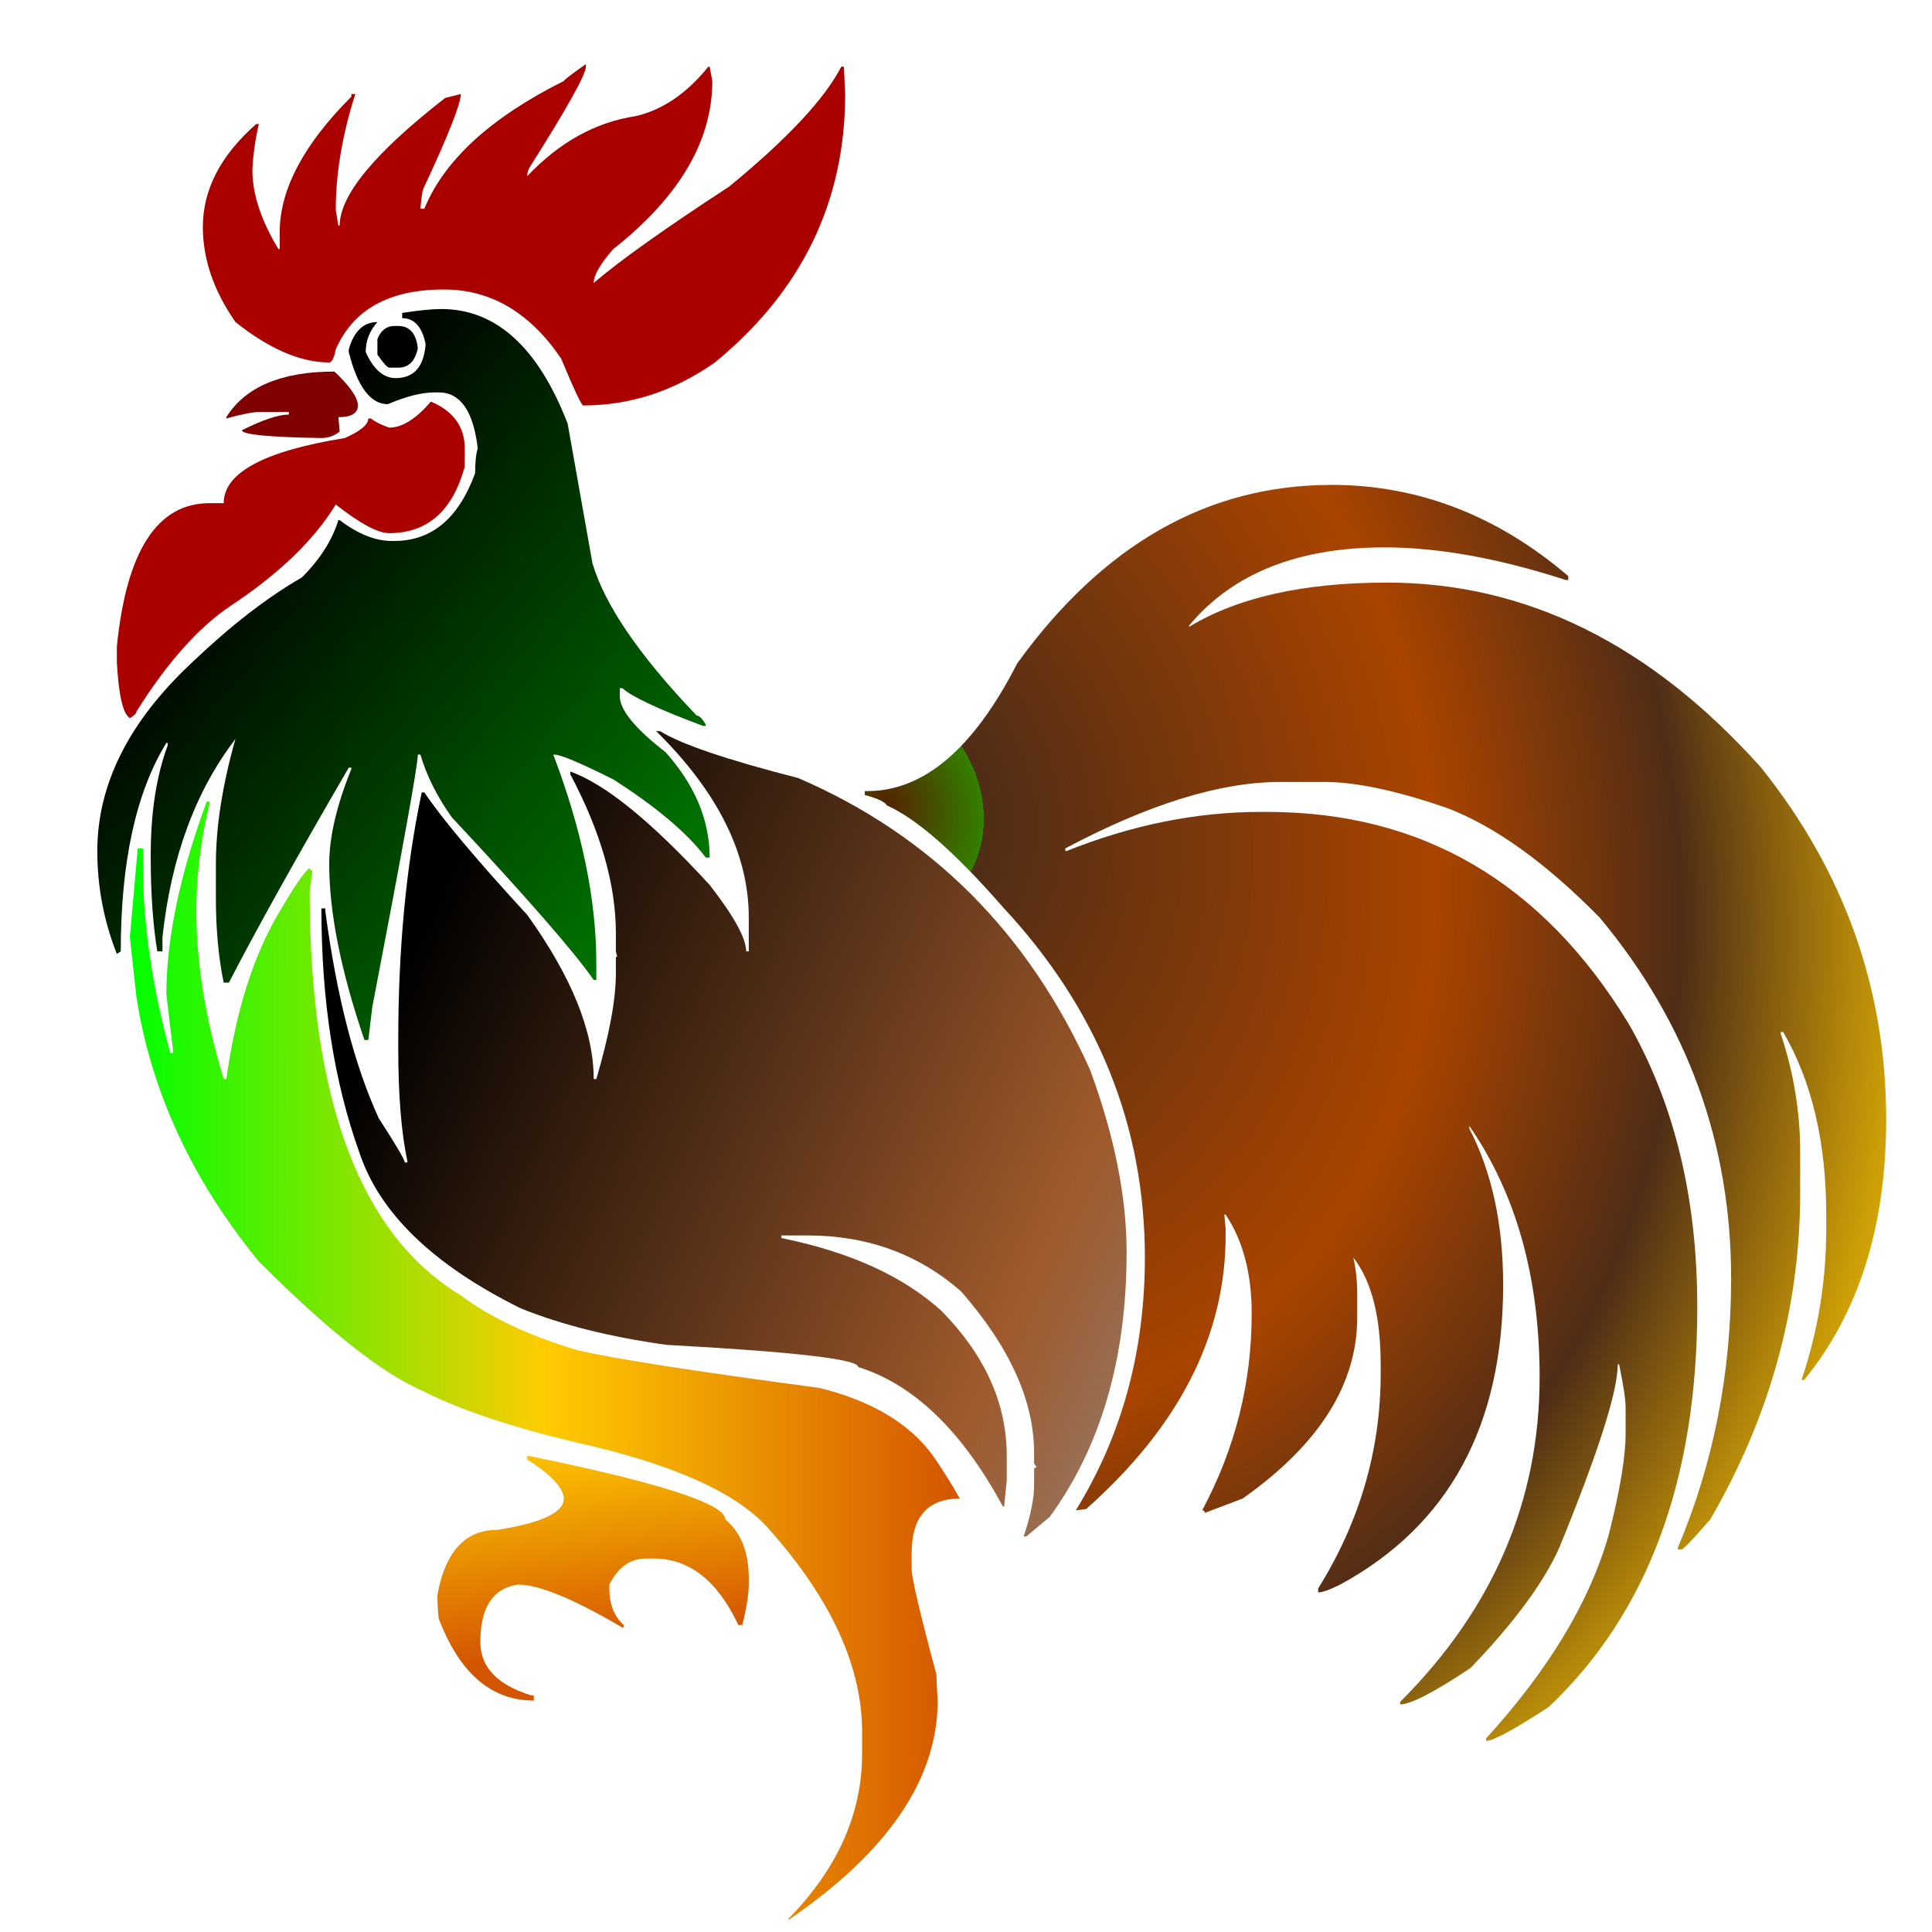
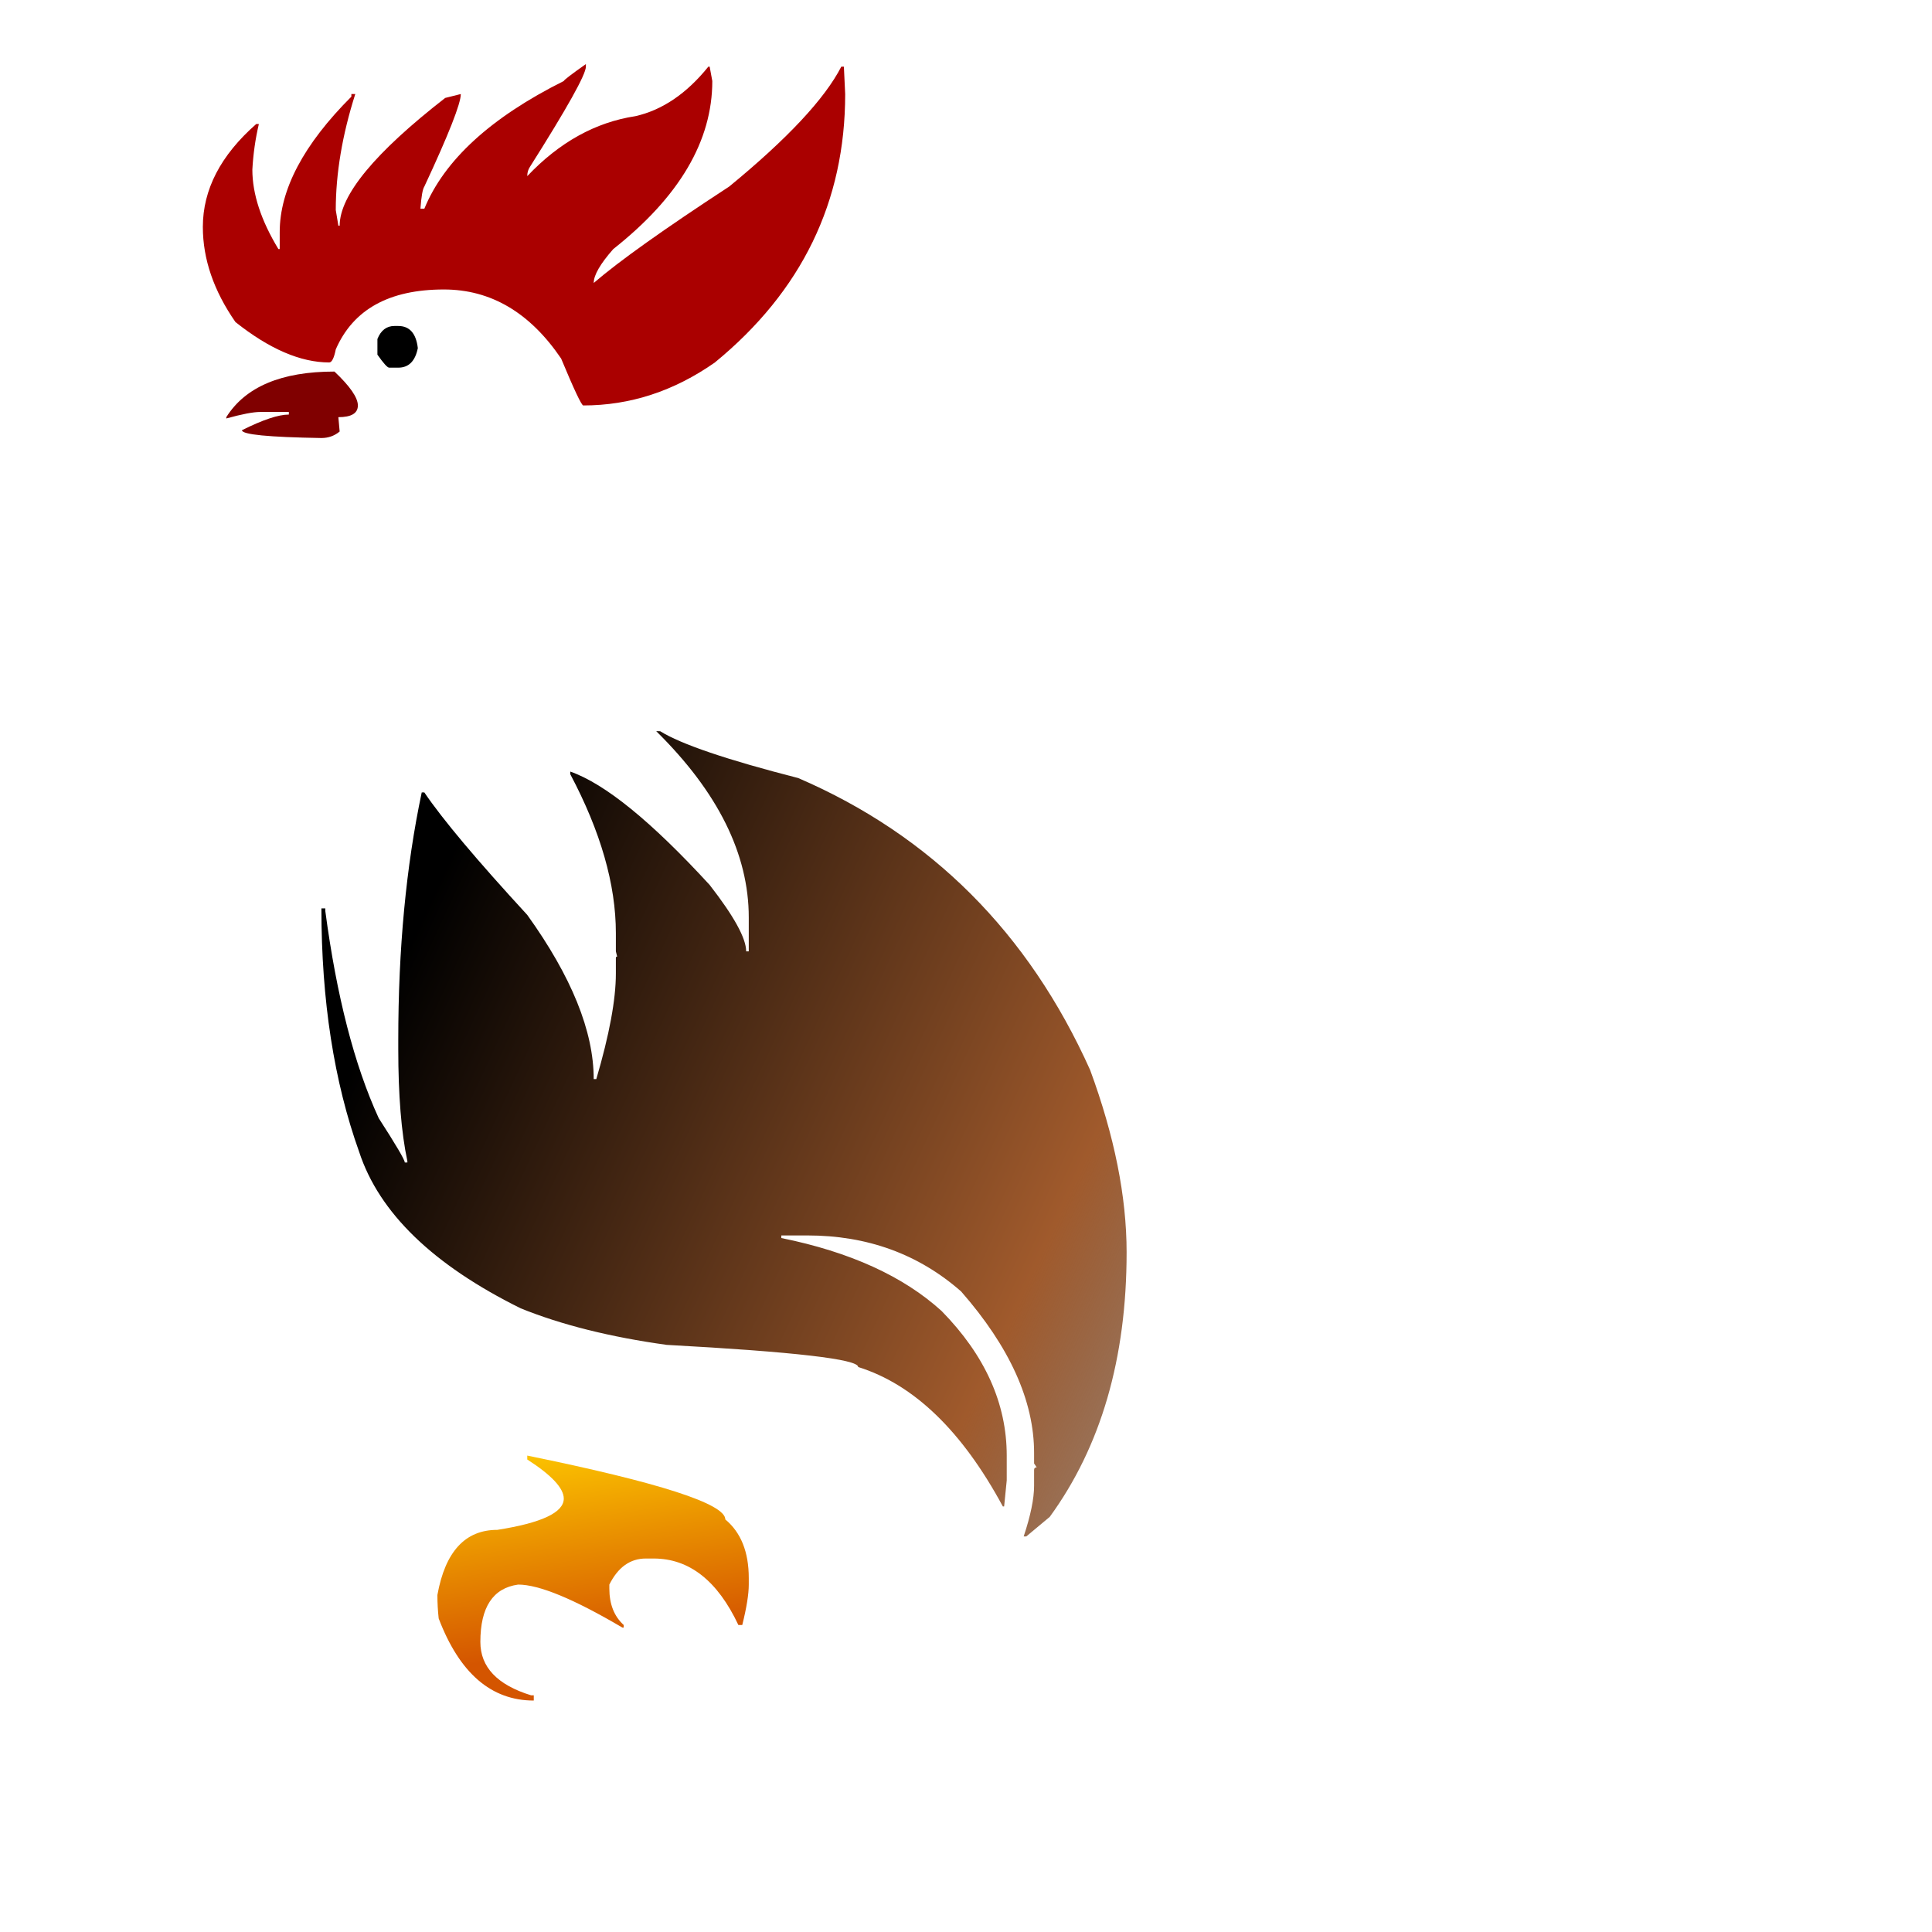
<svg xmlns="http://www.w3.org/2000/svg" xmlns:ns1="http://www.inkscape.org/namespaces/inkscape" xmlns:ns2="http://sodipodi.sourceforge.net/DTD/sodipodi-0.dtd" xmlns:xlink="http://www.w3.org/1999/xlink" width="150" height="150" viewBox="0 0 150 150" version="1.1" id="svg8" ns1:version="0.92.4 (5da689c313, 2019-01-14)" ns2:docname="Hahn.svg">
  <defs id="defs2">
    <linearGradient ns1:collect="always" xlink:href="#linearGradient1289" id="linearGradient1291" x1="29.4" y1="61.15" x2="57.117" y2="83.619" gradientUnits="userSpaceOnUse" gradientTransform="matrix(1.398,0,0,1.398,-33.543,224.201)" />
    <linearGradient ns1:collect="always" id="linearGradient1289">
      <stop style="stop-color:#000000;stop-opacity:1;" offset="0" id="stop1285" />
      <stop style="stop-color:#008000;stop-opacity:1" offset="1" id="stop1287" />
    </linearGradient>
    <linearGradient id="linearGradient1358" ns1:collect="always">
      <stop style="stop-color:#552200;stop-opacity:1" offset="0" id="stop1352" />
      <stop id="stop1360" offset="0.088" style="stop-color:#338000;stop-opacity:1" />
      <stop style="stop-color:#502d16;stop-opacity:1" offset="0.088" id="stop1378" />
      <stop id="stop1354" offset="0.5" style="stop-color:#aa4400;stop-opacity:1" />
      <stop style="stop-color:#502d16;stop-opacity:1" offset="0.723" id="stop1380" />
      <stop style="stop-color:#ffcc00;stop-opacity:1" offset="1" id="stop1356" />
    </linearGradient>
    <linearGradient ns1:collect="always" xlink:href="#linearGradient1313" id="linearGradient1315" x1="41.848" y1="86.66" x2="105.676" y2="116.33" gradientUnits="userSpaceOnUse" gradientTransform="matrix(1.398,0,0,1.398,-33.543,224.201)" />
    <linearGradient ns1:collect="always" id="linearGradient1313">
      <stop style="stop-color:#000000;stop-opacity:1;" offset="0" id="stop1309" />
      <stop id="stop1317" offset="0.555" style="stop-color:#a05a2c;stop-opacity:1" />
      <stop style="stop-color:#000000;stop-opacity:0;" offset="1" id="stop1311" />
    </linearGradient>
    <linearGradient ns1:collect="always" xlink:href="#linearGradient1339" id="linearGradient1331" x1="31.209" y1="99.251" x2="77.307" y2="99.251" gradientUnits="userSpaceOnUse" gradientTransform="matrix(1.398,0,0,1.398,-33.543,224.201)" />
    <linearGradient ns1:collect="always" id="linearGradient1339">
      <stop id="stop1337" offset="0" style="stop-color:#00ff00;stop-opacity:1" />
      <stop style="stop-color:#ffcc00;stop-opacity:1" offset="0.5" id="stop1335" />
      <stop id="stop1333" offset="1" style="stop-color:#d45500;stop-opacity:1" />
    </linearGradient>
    <linearGradient ns1:collect="always" xlink:href="#linearGradient1305" id="linearGradient1350" x1="65.223" y1="113.941" x2="61.764" y2="90.107" gradientUnits="userSpaceOnUse" gradientTransform="matrix(1.398,0,0,1.398,-33.543,224.201)" />
    <linearGradient id="linearGradient1305" ns1:collect="always">
      <stop id="stop1301" offset="0" style="stop-color:#d45500;stop-opacity:1" />
      <stop style="stop-color:#ffcc00;stop-opacity:1" offset="0.5" id="stop1307" />
      <stop id="stop1303" offset="1" style="stop-color:#00ff00;stop-opacity:1" />
    </linearGradient>
    <radialGradient ns1:collect="always" xlink:href="#linearGradient1358" id="radialGradient4098" gradientUnits="userSpaceOnUse" gradientTransform="matrix(1.35,3.202,-2.686,1.132,182.167,-14.7)" cx="76.052" cy="80.401" fx="76.052" fy="80.401" r="28.367" />
  </defs>
  <ns2:namedview id="base" pagecolor="#ffffff" bordercolor="#666666" borderopacity="1.0" ns1:pageopacity="0.0" ns1:pageshadow="2" ns1:zoom="2" ns1:cx="-27.575967" ns1:cy="82.457474" ns1:document-units="px" ns1:current-layer="layer1" showgrid="false" units="px" scale-x="1" ns1:pagecheckerboard="true" ns1:showpageshadow="false" ns1:window-width="1600" ns1:window-height="821" ns1:window-x="-9" ns1:window-y="-9" ns1:window-maximized="1" />
  <g ns1:label="Ebene 1" ns1:groupmode="layer" id="layer1" transform="translate(0,-257.312)">
    <g id="g4109">
      <path ns1:connector-curvature="0" id="path1283" d="m 45.488,262.287 c -1.146,0.809 -1.717,1.248 -1.717,1.316 -5.665,2.832 -9.274,6.137 -10.825,9.913 h -0.303 c 0.068,-0.944 0.168,-1.518 0.303,-1.72 1.888,-4.046 2.831,-6.441 2.831,-7.183 l -1.212,0.303 c -5.463,4.249 -8.193,7.556 -8.193,9.916 h -0.101 l -0.202,-1.215 c 0,-2.832 0.504,-5.835 1.515,-9.004 h -0.303 v 0.202 c -3.709,3.709 -5.564,7.218 -5.564,10.522 v 1.313 h -0.101 c -1.349,-2.225 -2.023,-4.282 -2.023,-6.17 0.067,-1.214 0.235,-2.395 0.505,-3.541 h -0.202 c -2.765,2.428 -4.147,5.094 -4.147,7.994 0,2.495 0.845,4.955 2.531,7.382 2.63,2.091 5.056,3.137 7.281,3.137 0.202,0 0.373,-0.339 0.508,-1.013 1.349,-3.102 4.147,-4.652 8.395,-4.652 3.642,0 6.675,1.788 9.102,5.362 1.012,2.428 1.585,3.642 1.72,3.642 3.642,0 7.049,-1.114 10.219,-3.339 6.744,-5.53 10.115,-12.477 10.115,-20.84 -0.067,-1.349 -0.101,-2.057 -0.101,-2.124 h -0.202 c -1.281,2.495 -4.183,5.598 -8.701,9.307 -5.058,3.304 -8.564,5.8 -10.519,7.486 0,-0.607 0.506,-1.485 1.518,-2.632 5.125,-4.046 7.688,-8.394 7.688,-13.048 l -0.205,-1.114 h -0.101 c -1.686,2.091 -3.575,3.372 -5.665,3.844 -3.102,0.472 -5.9,2.025 -8.395,4.655 0,-0.27 0.067,-0.508 0.202,-0.71 2.9,-4.586 4.349,-7.182 4.349,-7.789 z" style="font-style:normal;font-variant:normal;font-weight:normal;font-stretch:normal;font-size:96px;line-height:1.25;font-family:Cock;-inkscape-font-specification:'Cock, Normal';font-variant-ligatures:normal;font-variant-caps:normal;font-variant-numeric:normal;font-feature-settings:normal;text-align:start;letter-spacing:0px;word-spacing:0px;writing-mode:lr-tb;text-anchor:start;fill:#aa0000;fill-opacity:1;stroke:none;stroke-width:2.158" />
-       <path ns1:connector-curvature="0" id="path1281" d="m 34.261,281.306 c -0.742,0 -1.755,0.101 -3.036,0.303 v 0.404 c 0.944,0 1.551,0.674 1.821,2.023 -0.135,1.753 -0.91,2.632 -2.326,2.632 -0.944,0 -1.719,-0.674 -2.326,-2.023 0,-0.877 0.302,-1.654 0.909,-2.329 -1.079,0 -1.82,0.708 -2.225,2.124 v 0.205 c 0.674,2.698 1.687,4.046 3.036,4.046 1.416,-0.607 2.628,-0.912 3.639,-0.912 h 0.306 c 1.686,0 2.696,1.449 3.033,4.349 -0.135,0.405 -0.202,1.045 -0.202,1.922 -1.281,3.507 -3.371,5.261 -6.271,5.261 h -0.202 c -1.281,0 -2.63,-0.54 -4.046,-1.619 h -0.101 c -0.472,1.551 -1.418,3.037 -2.834,4.453 -2.698,1.551 -5.529,3.742 -8.496,6.574 -4.923,4.586 -7.385,9.474 -7.385,14.667 0,2.765 0.506,5.429 1.518,7.991 l 0.303,-0.202 c 0,-6.946 1.181,-12.341 3.541,-16.185 h 0.101 v 0.202 c -0.877,2.36 -1.316,5.195 -1.316,8.499 v 0.202 c 0,2.765 0.171,5.191 0.508,7.281 h 0.404 v -1.111 c 0.674,-6.204 2.563,-11.33 5.665,-15.376 -1.012,3.574 -1.518,6.811 -1.518,9.711 v 2.629 c 0,2.428 0.201,4.621 0.606,6.577 h 0.404 c 2.158,-4.181 5.261,-9.746 9.307,-16.692 h 0.202 v 0.101 c -1.146,2.832 -1.72,5.295 -1.72,7.385 0,3.777 0.912,8.329 2.733,13.656 h 0.303 l 0.303,-2.528 c 2.36,-12.274 3.541,-18.815 3.541,-19.625 h 0.202 c 0.472,1.619 1.281,3.236 2.427,4.854 5.8,6.204 9.476,10.418 11.027,12.644 h 0.202 v -1.313 c -1e-6,-4.923 -1.114,-10.317 -3.339,-16.185 h 0.101 c 0.472,0 1.991,0.641 4.554,1.922 3.372,2.158 5.764,4.181 7.18,6.069 h 0.303 c 0,-2.9 -1.144,-5.633 -3.437,-8.196 -2.36,-1.821 -3.541,-3.27 -3.541,-4.349 v -0.606 h 0.202 c 0.742,0.674 2.832,1.651 6.271,2.932 h 0.202 v -0.101 c -0.27,-0.472 -0.505,-0.707 -0.707,-0.707 -4.451,-4.653 -7.148,-8.598 -8.092,-11.835 l -1.922,-10.825 c -2.293,-5.935 -5.564,-8.9 -9.812,-8.9 z" style="font-style:normal;font-variant:normal;font-weight:normal;font-stretch:normal;font-size:96px;line-height:1.25;font-family:Cock;-inkscape-font-specification:'Cock, Normal';font-variant-ligatures:normal;font-variant-caps:normal;font-variant-numeric:normal;font-feature-settings:normal;text-align:start;letter-spacing:0px;word-spacing:0px;writing-mode:lr-tb;text-anchor:start;fill:url(#linearGradient1291);fill-opacity:1;stroke:none;stroke-width:2.158" />
      <path ns1:connector-curvature="0" id="path1279" d="m 30.619,282.622 c -0.607,0 -1.046,0.336 -1.316,1.01 v 1.215 c 0.472,0.674 0.777,1.01 0.912,1.01 h 0.707 c 0.809,0 1.316,-0.506 1.518,-1.518 -0.135,-1.146 -0.641,-1.717 -1.518,-1.717 z" style="font-style:normal;font-variant:normal;font-weight:normal;font-stretch:normal;font-size:96px;line-height:1.25;font-family:Cock;-inkscape-font-specification:'Cock, Normal';font-variant-ligatures:normal;font-variant-caps:normal;font-variant-numeric:normal;font-feature-settings:normal;text-align:start;letter-spacing:0px;word-spacing:0px;writing-mode:lr-tb;text-anchor:start;fill:#000000;fill-opacity:1;stroke:none;stroke-width:2.158" />
      <path ns1:connector-curvature="0" id="path1277" d="m 25.967,286.16 c -4.114,0 -6.914,1.181 -8.398,3.541 v 0.101 c 1.214,-0.337 2.092,-0.505 2.632,-0.505 h 2.225 v 0.202 c -0.809,0 -2.024,0.406 -3.642,1.215 0,0.337 2.056,0.539 6.17,0.606 0.54,0 1.012,-0.168 1.417,-0.505 l -0.101,-1.114 c 1.012,0 1.515,-0.302 1.515,-0.909 0,-0.607 -0.604,-1.485 -1.818,-2.632 z" style="font-style:normal;font-variant:normal;font-weight:normal;font-stretch:normal;font-size:96px;line-height:1.25;font-family:Cock;-inkscape-font-specification:'Cock, Normal';font-variant-ligatures:normal;font-variant-caps:normal;font-variant-numeric:normal;font-feature-settings:normal;text-align:start;letter-spacing:0px;word-spacing:0px;writing-mode:lr-tb;text-anchor:start;fill:#800000;fill-opacity:1;stroke:none;stroke-width:2.158" />
-       <path ns1:connector-curvature="0" id="path1275" d="m 33.451,288.489 c -1.146,1.349 -2.224,2.023 -3.235,2.023 -0.607,-0.202 -1.08,-0.44 -1.417,-0.71 H 28.596 c 0,0.472 -0.607,0.978 -1.821,1.518 -6.272,1.012 -9.408,2.699 -9.408,5.059 h -1.111 c -4.046,0 -6.441,3.707 -7.183,11.126 v 1.215 c 0.135,2.563 0.471,4.012 1.01,4.349 0.337,-0.202 0.508,-0.37 0.508,-0.505 2.36,-3.777 4.786,-6.507 7.281,-8.193 3.777,-2.495 6.51,-5.125 8.196,-7.89 1.888,1.484 3.27,2.225 4.147,2.225 2.967,0 4.923,-1.721 5.867,-5.16 v -1.417 c 0,-1.686 -0.878,-2.898 -2.632,-3.639 z" style="font-style:normal;font-variant:normal;font-weight:normal;font-stretch:normal;font-size:96px;line-height:1.25;font-family:Cock;-inkscape-font-specification:'Cock, Normal';font-variant-ligatures:normal;font-variant-caps:normal;font-variant-numeric:normal;font-feature-settings:normal;text-align:start;letter-spacing:0px;word-spacing:0px;writing-mode:lr-tb;text-anchor:start;fill:#aa0000;fill-opacity:1;stroke:none;stroke-width:2.158" />
-       <path ns1:connector-curvature="0" id="path1273" d="m 103.352,294.962 c -9.576,0 -17.701,4.619 -24.378,13.858 -3.372,6.609 -7.25,9.913 -11.633,9.913 h -0.202 v 0.303 c 1.012,0.27 1.582,0.541 1.717,0.811 2.293,1.012 5.295,3.642 9.004,7.89 7.351,7.89 11.027,16.961 11.027,27.212 0,7.283 -1.788,13.825 -5.362,19.625 l 0.808,-0.104 c 7.216,-6.407 10.825,-13.485 10.825,-21.241 v -0.508 l -0.101,-1.111 h 0.101 c 1.349,2.023 2.023,4.586 2.023,7.688 0,5.395 -1.281,10.487 -3.844,15.275 0.135,0 0.202,0.067 0.202,0.202 l 2.935,-1.114 c 5.935,-4.181 8.9,-8.868 8.9,-14.061 v -1.821 c 0,-1.012 -0.101,-1.957 -0.303,-2.834 1.416,1.821 2.124,4.588 2.124,8.297 v 0.707 c 0,5.935 -1.617,11.5 -4.854,16.692 v 0.303 c 0.337,0 0.908,-0.204 1.717,-0.609 8.43,-4.586 12.646,-12.339 12.646,-23.264 0,-4.721 -0.876,-8.769 -2.629,-12.141 v -0.202 c 3.642,5.26 5.46,11.768 5.46,19.524 0,9.576 -3.607,17.973 -10.823,25.189 v 0.202 c 0.809,0 2.631,-0.943 5.463,-2.831 3.372,-3.507 5.663,-6.61 6.877,-9.307 3.035,-7.418 4.551,-12.172 4.551,-14.263 h 0.104 c 0.337,1.619 0.505,2.729 0.505,3.336 v 2.023 c 0,1.821 -0.439,4.451 -1.316,7.89 -1.484,5.193 -4.654,10.456 -9.509,15.783 v 0.202 c 0.54,0 2.159,-0.878 4.857,-2.632 7.688,-7.283 11.532,-17.636 11.532,-31.056 0,-8.497 -1.788,-15.847 -5.362,-22.052 -6.676,-10.925 -16.016,-16.387 -28.02,-16.387 h -0.508 c -4.99,0 -10.013,1.01 -15.071,3.033 h -0.101 v -0.202 c 6.474,-3.439 12.036,-5.157 16.69,-5.157 h 3.44 c 2.428,0 5.598,0.674 9.509,2.023 3.709,1.416 7.654,4.248 11.835,8.496 6.811,8.16 10.216,17.5 10.216,28.02 0,7.418 -1.382,14.399 -4.147,20.941 v 0.101 h 0.303 c 0.135,0 0.876,-0.775 2.225,-2.326 4.653,-8.025 6.981,-16.489 6.981,-25.391 v -3.137 c 0,-3.102 -0.506,-6.169 -1.518,-9.204 v -0.101 h 0.202 c 2.225,3.844 3.339,8.564 3.339,14.162 v 1.111 c 0,4.046 -0.641,7.958 -1.922,11.734 h 0.202 c 4.249,-5.193 6.372,-11.936 6.372,-20.231 0,-10.116 -3.237,-19.22 -9.711,-27.313 -8.565,-9.576 -18.243,-14.364 -29.033,-14.364 -6.474,0 -11.6,1.144 -15.376,3.437 v -0.101 c 3.372,-4.046 8.431,-6.069 15.174,-6.069 4.181,0 8.868,0.845 14.061,2.531 h 0.202 v -0.306 c -5.53,-4.721 -11.666,-7.079 -18.41,-7.079 z" style="font-style:normal;font-variant:normal;font-weight:normal;font-stretch:normal;font-size:96px;line-height:1.25;font-family:Cock;-inkscape-font-specification:'Cock, Normal';font-variant-ligatures:normal;font-variant-caps:normal;font-variant-numeric:normal;font-feature-settings:normal;text-align:start;letter-spacing:0px;word-spacing:0px;writing-mode:lr-tb;text-anchor:start;fill:url(#radialGradient4098);fill-opacity:1;stroke:none;stroke-width:2.158" />
      <path ns1:connector-curvature="0" id="path1271" d="m 50.951,314.082 c 4.788,4.721 7.183,9.542 7.183,14.465 v 2.629 h -0.202 c 0,-1.012 -0.946,-2.73 -2.834,-5.157 -4.518,-4.923 -8.125,-7.858 -10.823,-8.802 v 0.202 c 2.36,4.451 3.541,8.564 3.541,12.341 v 1.417 l 0.101,0.404 c -0.067,0 -0.101,0.034 -0.101,0.101 v 1.215 c 0,2.023 -0.506,4.754 -1.518,8.193 h -0.202 c 0,-3.709 -1.721,-7.956 -5.16,-12.745 -3.911,-4.249 -6.575,-7.419 -7.991,-9.509 h -0.202 c -1.214,5.732 -1.821,12.14 -1.821,19.221 v 0.707 c 0,3.574 0.235,6.476 0.707,8.701 v 0.101 h -0.202 c 0,-0.202 -0.674,-1.349 -2.023,-3.44 -1.888,-4.114 -3.27,-9.475 -4.147,-16.084 v -0.202 h -0.303 c 0,7.149 0.979,13.452 2.935,18.915 1.551,4.721 5.731,8.767 12.543,12.138 3.17,1.281 6.947,2.227 11.33,2.834 9.914,0.54 14.869,1.113 14.869,1.72 4.316,1.349 8.06,4.955 11.229,10.823 h 0.101 l 0.202,-2.023 v -1.922 c 0,-4.046 -1.684,-7.787 -5.056,-11.227 -2.967,-2.698 -7.117,-4.586 -12.444,-5.665 v -0.202 h 2.023 c 4.653,0 8.632,1.449 11.936,4.349 3.777,4.316 5.665,8.496 5.665,12.543 v 0.811 l 0.202,0.303 c -0.135,0 -0.202,0.067 -0.202,0.202 v 1.215 c 0,1.012 -0.269,2.327 -0.808,3.945 h 0.202 l 1.821,-1.518 c 3.979,-5.463 5.968,-12.309 5.968,-20.537 0,-4.316 -0.946,-9.036 -2.834,-14.162 -4.788,-10.655 -12.34,-18.21 -22.658,-22.661 -5.53,-1.416 -9.106,-2.628 -10.724,-3.639 z" style="font-style:normal;font-variant:normal;font-weight:normal;font-stretch:normal;font-size:96px;line-height:1.25;font-family:Cock;-inkscape-font-specification:'Cock, Normal';font-variant-ligatures:normal;font-variant-caps:normal;font-variant-numeric:normal;font-feature-settings:normal;text-align:start;letter-spacing:0px;word-spacing:0px;writing-mode:lr-tb;text-anchor:start;fill:url(#linearGradient1315);fill-opacity:1;stroke:none;stroke-width:2.158" />
-       <path ns1:connector-curvature="0" id="path1269" d="m 16.051,319.542 c -2.091,5.665 -3.134,10.656 -3.134,14.972 l 0.505,4.248 v 0.303 h -0.202 c -1.416,-5.193 -2.124,-10.047 -2.124,-14.566 v -1.316 h -0.404 l -0.609,6.88 0.508,4.652 c 1.146,7.351 4.314,14.197 9.507,20.537 5.328,5.328 9.544,8.666 12.646,10.014 2.9,1.484 6.912,2.832 12.037,4.046 7.553,1.686 12.545,3.944 14.972,6.776 4.788,5.395 7.18,10.622 7.18,15.68 v 1.72 c 0,4.653 -1.922,8.937 -5.766,12.848 h 0.104 c 7.688,-5.26 11.53,-10.926 11.53,-16.995 -0.067,-1.146 -0.101,-1.821 -0.101,-2.023 -1.281,-4.788 -1.922,-7.519 -1.922,-8.193 v -1.215 c 0,-2.832 1.248,-4.248 3.743,-4.248 -0.607,-1.079 -1.281,-2.159 -2.023,-3.238 -1.821,-2.563 -4.787,-4.348 -8.9,-5.359 -9.644,-1.281 -15.917,-2.261 -18.817,-2.935 -3.777,-1.146 -6.779,-2.562 -9.004,-4.248 -7.823,-4.721 -11.734,-15.174 -11.734,-31.359 0.135,-0.944 0.205,-1.484 0.205,-1.619 -0.135,0 -0.205,-0.067 -0.205,-0.202 -0.405,0.27 -1.213,1.45 -2.427,3.541 -1.956,3.305 -3.304,7.585 -4.046,12.846 h -0.202 c -1.416,-4.653 -2.124,-9.001 -2.124,-13.048 0,-2.765 0.339,-5.532 1.013,-8.297 v -0.202 z" style="font-style:normal;font-variant:normal;font-weight:normal;font-stretch:normal;font-size:96px;line-height:1.25;font-family:Cock;-inkscape-font-specification:'Cock, Normal';font-variant-ligatures:normal;font-variant-caps:normal;font-variant-numeric:normal;font-feature-settings:normal;text-align:start;letter-spacing:0px;word-spacing:0px;writing-mode:lr-tb;text-anchor:start;fill:url(#linearGradient1331);fill-opacity:1;stroke:none;stroke-width:2.158" />
      <path ns1:connector-curvature="0" id="path1253" d="m 40.937,370.324 v 0.303 c 1.888,1.214 2.834,2.227 2.834,3.036 0,1.079 -1.721,1.888 -5.16,2.427 -2.495,0 -4.045,1.687 -4.652,5.059 10e-7,0.607 0.034,1.214 0.101,1.821 1.619,4.249 4.078,6.372 7.382,6.372 v -0.404 h -0.202 c -2.63,-0.809 -3.945,-2.191 -3.945,-4.147 0,-2.698 0.979,-4.183 2.935,-4.453 1.619,0 4.316,1.114 8.092,3.339 h 0.101 v -0.202 c -0.742,-0.674 -1.114,-1.617 -1.114,-2.831 v -0.306 c 0.674,-1.349 1.62,-2.023 2.834,-2.023 h 0.606 c 2.765,0 4.959,1.721 6.577,5.16 h 0.303 c 0.337,-1.349 0.505,-2.395 0.505,-3.137 v -0.505 c 0,-2.023 -0.607,-3.54 -1.821,-4.551 0,-1.214 -5.126,-2.867 -15.376,-4.958 z" style="font-style:normal;font-variant:normal;font-weight:normal;font-stretch:normal;font-size:96px;line-height:1.25;font-family:Cock;-inkscape-font-specification:'Cock, Normal';font-variant-ligatures:normal;font-variant-caps:normal;font-variant-numeric:normal;font-feature-settings:normal;text-align:start;letter-spacing:0px;word-spacing:0px;writing-mode:lr-tb;text-anchor:start;fill:url(#linearGradient1350);fill-opacity:1;stroke:none;stroke-width:2.158" />
    </g>
  </g>
</svg>